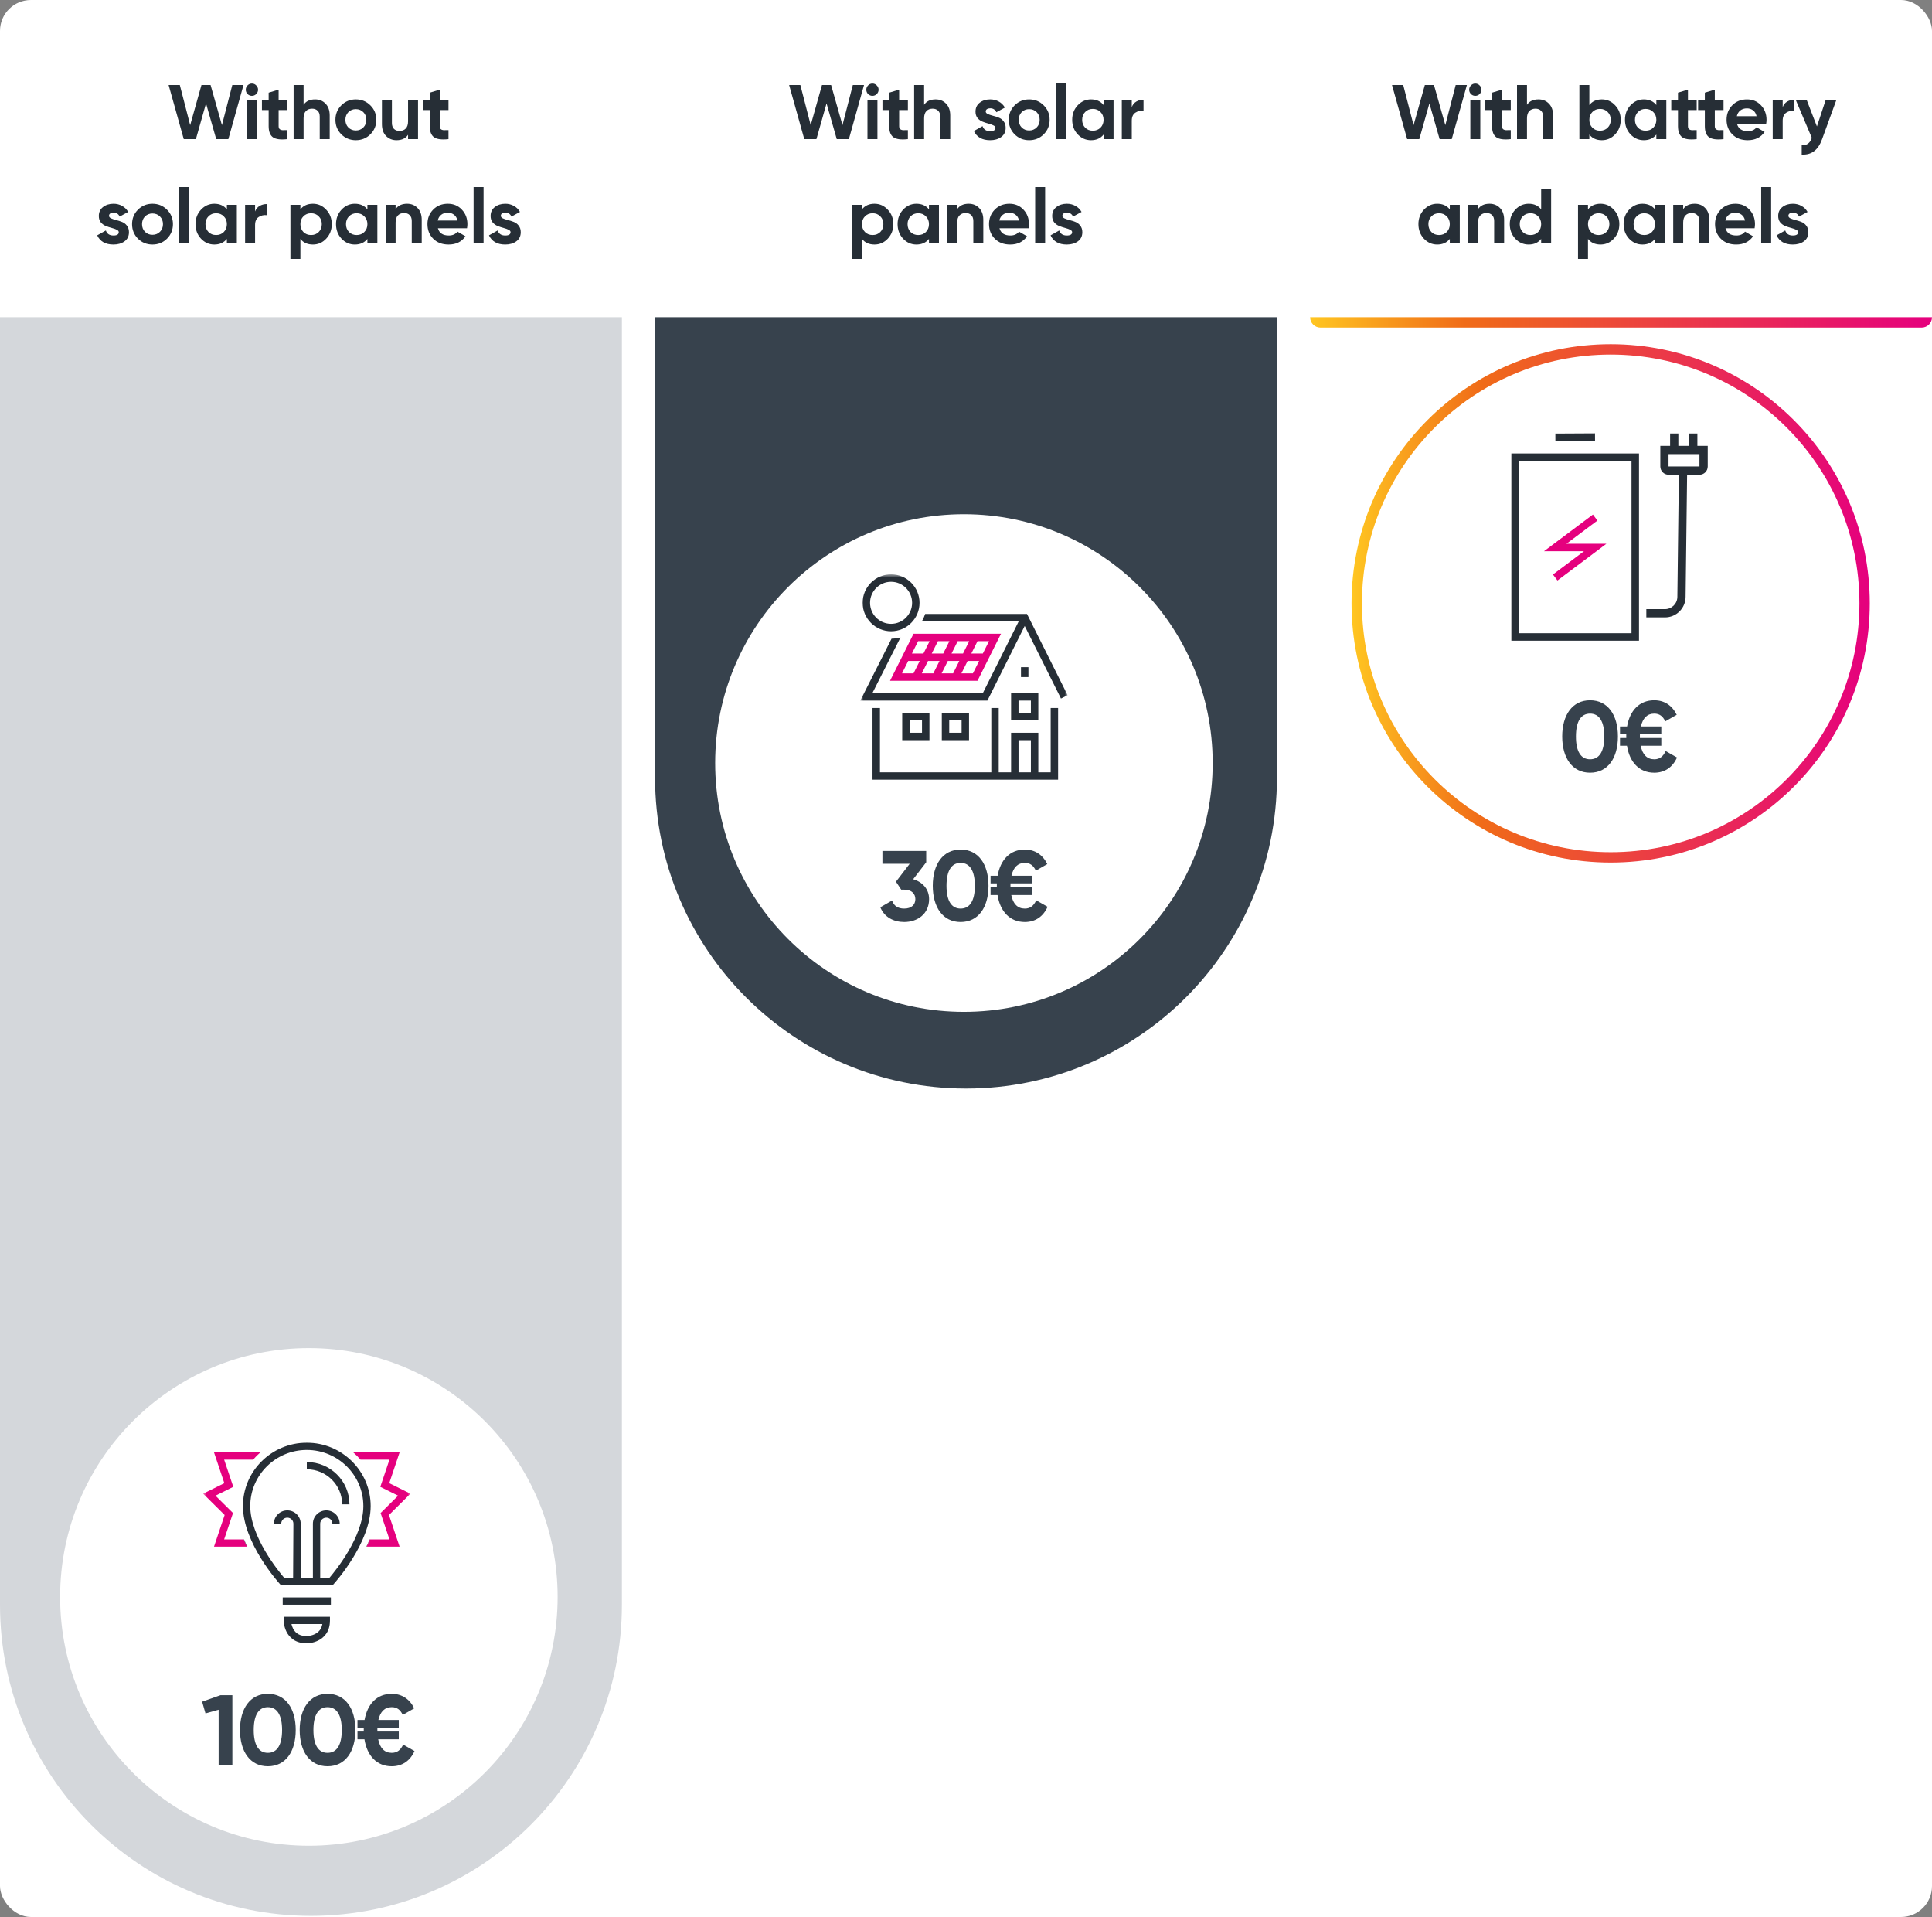
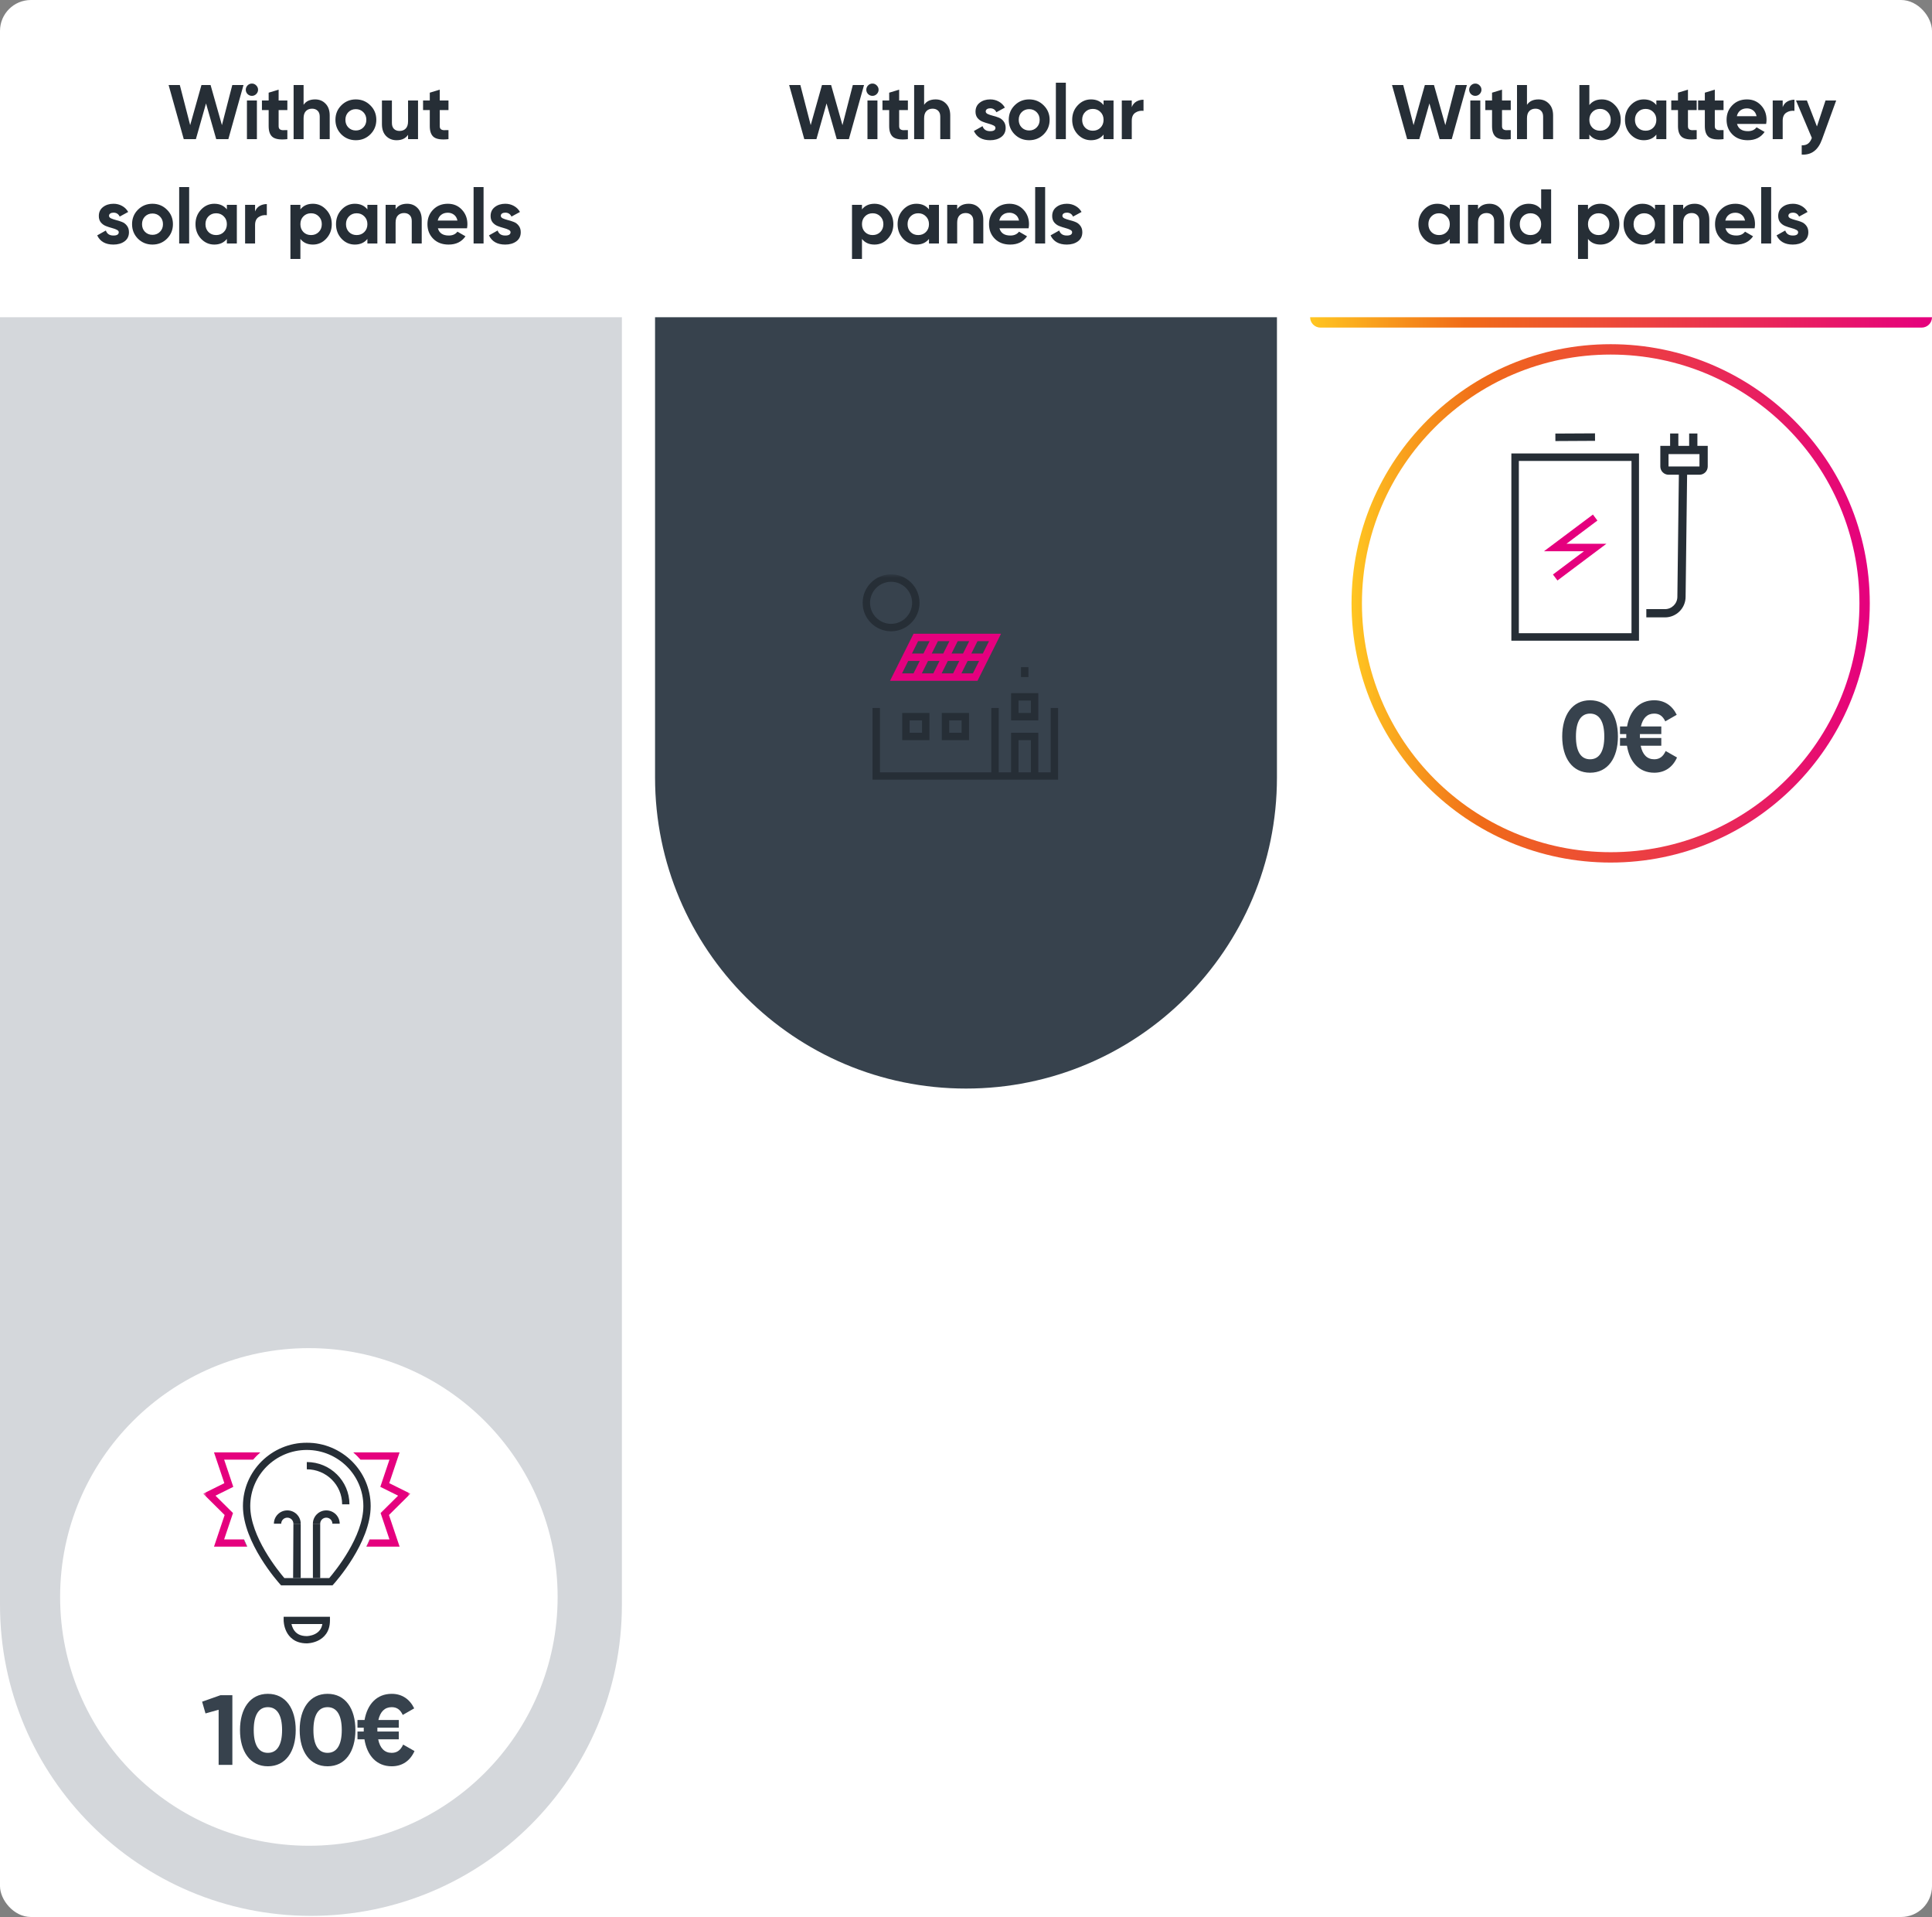
<svg xmlns="http://www.w3.org/2000/svg" width="500" height="496" viewBox="0 0 500 496" fill="none">
  <rect x="0" y="0" width="500" height="496" fill="#808080" stroke="none" />
  <rect width="500" height="496" rx="8" fill="white" />
  <g clip-path="url(#clip0_184_185)">
    <path d="M0 82.082H160.944V415.236C160.944 459.68 124.916 495.708 80.472 495.708C36.029 495.708 0 459.68 0 415.236V82.082Z" fill="#D4D7DB" />
    <path d="M80.472 469.957C110.101 469.957 134.12 445.938 134.12 416.309C134.12 386.68 110.101 362.661 80.472 362.661C50.843 362.661 26.824 386.68 26.824 416.309C26.824 445.938 50.843 469.957 80.472 469.957Z" fill="white" />
    <mask id="mask0_184_185" style="mask-type:luminance" maskUnits="userSpaceOnUse" x="53" y="389" width="55" height="55">
      <path d="M53.648 389.485H107.296V416.309C107.296 431.123 95.287 443.133 80.472 443.133C65.658 443.133 53.648 431.123 53.648 416.309V389.485Z" fill="white" />
    </mask>
    <g mask="url(#mask0_184_185)">
      <path d="M87.127 427.256H73.819L73.537 426.946C73.144 426.513 63.946 416.265 63.946 406.742C63.946 397.704 71.36 390.35 80.473 390.35C89.586 390.35 97.001 397.704 97.001 406.742C97.001 416.265 87.799 426.513 87.41 426.946L87.127 427.256ZM74.672 425.38H86.274C87.787 423.615 95.109 414.671 95.109 406.742C95.109 398.739 88.543 392.226 80.473 392.226C72.403 392.226 65.837 398.739 65.837 406.742C65.837 414.671 73.157 423.615 74.672 425.38Z" fill="#262E36" />
      <path d="M74.239 432.26H86.705V430.384H74.239V432.26Z" fill="#262E36" />
      <path d="M80.473 442.268C77.384 442.268 75.906 440.625 75.212 439.248C74.49 437.816 74.481 436.386 74.481 436.327V435.388H86.465V436.327C86.465 439.39 84.809 440.854 83.419 441.543C81.975 442.261 80.533 442.268 80.473 442.268ZM76.502 437.264C76.583 437.623 76.713 438.043 76.93 438.46C77.607 439.758 78.766 440.391 80.471 440.391C80.507 440.391 81.59 440.37 82.624 439.841C83.676 439.299 84.295 438.454 84.498 437.264" fill="#262E36" />
      <path d="M78.897 411.306H77.005C77.005 410.444 76.296 409.742 75.428 409.742C74.558 409.742 73.851 410.444 73.851 411.306H71.958C71.958 409.409 73.515 407.864 75.428 407.864C77.341 407.864 78.897 409.409 78.897 411.306Z" fill="#262E36" />
      <path d="M88.987 411.306H87.095C87.095 410.444 86.388 409.742 85.518 409.742C84.649 409.742 83.942 410.444 83.942 411.306H82.05C82.05 409.409 83.605 407.864 85.518 407.864C87.431 407.864 88.987 409.409 88.987 411.306Z" fill="#262E36" />
      <path d="M76.93 425.38H78.897V411.306H77.005L76.93 425.38Z" fill="#262E36" />
      <path d="M82.05 425.38H83.942V411.306H82.05V425.38Z" fill="#262E36" />
      <path d="M91.51 406.3H89.619C89.619 401.299 85.516 397.232 80.473 397.232V395.354C86.56 395.354 91.51 400.266 91.51 406.3Z" fill="#262E36" />
      <path d="M59.081 415.371L61.373 408.55L56.842 404.057L61.448 401.773L59.081 394.729H66.583C67.162 394.06 67.789 393.433 68.457 392.853H56.456L59.134 400.821L53.648 403.542L59.209 409.056L56.456 417.247H65.002C64.707 416.635 64.425 416.008 64.162 415.371" fill="#E5007E" />
      <path d="M101.737 409.056L107.296 403.542L101.812 400.821L104.49 392.853H92.489C93.157 393.433 93.785 394.06 94.363 394.729H101.865L99.498 401.773L104.102 404.057L99.573 408.55L101.865 415.371H96.784C96.521 416.008 96.238 416.635 95.944 417.247H104.49" fill="#E5007E" />
      <path d="M64.222 415.371H64.162C64.425 416.008 64.707 416.635 65.002 417.247H65.062C64.768 416.635 64.486 416.008 64.222 415.371Z" fill="#262E36" />
      <path d="M96.724 415.371C96.461 416.008 96.178 416.635 95.882 417.247H95.944C96.238 416.635 96.521 416.008 96.784 415.371" fill="#262E36" />
    </g>
    <path d="M169.528 82.082H330.472V201.18C330.472 245.624 294.444 281.652 250 281.652C205.556 281.652 169.528 245.624 169.528 201.18V82.082Z" fill="#37424D" />
-     <path d="M249.464 261.803C285.018 261.803 313.841 232.98 313.841 197.425C313.841 161.87 285.018 133.047 249.464 133.047C213.909 133.047 185.086 161.87 185.086 197.425C185.086 232.98 213.909 261.803 249.464 261.803Z" fill="white" />
    <mask id="mask1_184_185" style="mask-type:luminance" maskUnits="userSpaceOnUse" x="222" y="148" width="55" height="55">
      <path d="M276.296 148.605H222.648V202.253H276.296V148.605Z" fill="white" />
    </mask>
    <g mask="url(#mask1_184_185)">
      <path fill-rule="evenodd" clip-rule="evenodd" d="M223.248 155.97C223.248 160.031 226.552 163.335 230.611 163.335C234.672 163.335 237.976 160.031 237.976 155.97C237.976 151.909 234.672 148.605 230.611 148.605C226.552 148.605 223.248 151.909 223.248 155.97ZM225.169 155.97C225.169 152.968 227.612 150.528 230.611 150.528C233.613 150.528 236.055 152.968 236.055 155.97C236.055 158.972 233.613 161.412 230.611 161.412C227.612 161.412 225.169 158.972 225.169 155.97Z" fill="#262E36" />
      <path fill-rule="evenodd" clip-rule="evenodd" d="M261.67 186.387H268.714V179.344H261.67V186.387ZM266.793 184.467H263.591V181.265H266.793V184.467Z" fill="#262E36" />
      <path fill-rule="evenodd" clip-rule="evenodd" d="M250.784 191.51H243.74V184.467H250.784V191.51ZM245.661 189.59H248.863V186.388H245.661V189.59Z" fill="#262E36" />
      <path fill-rule="evenodd" clip-rule="evenodd" d="M233.493 191.51H240.539V184.467H233.493V191.51ZM238.616 189.59H235.414V186.388H238.616V189.59Z" fill="#262E36" />
      <path d="M264.23 175.181H266.153V172.621H264.23V175.181Z" fill="#262E36" />
      <path fill-rule="evenodd" clip-rule="evenodd" d="M230.339 176.143H252.978L259.062 163.975H236.423L230.339 176.143ZM241.547 174.22H238.57L240.171 171.018H243.148L241.547 174.22ZM246.255 169.097L247.856 165.895H250.83L249.23 169.097H246.255ZM245.295 171.018H248.27L246.669 174.22H243.695L245.295 171.018ZM250.417 171.018L248.817 174.22H251.791L253.392 171.018H250.417ZM254.352 169.097L255.954 165.895H252.979L251.378 169.097H254.352ZM244.107 169.097H241.132L242.733 165.895H245.708L244.107 169.097ZM238.984 169.097L240.585 165.895H237.608L236.008 169.097H238.984ZM238.024 171.018H235.048L233.447 174.22H236.422L238.024 171.018Z" fill="#E5007E" />
      <path fill-rule="evenodd" clip-rule="evenodd" d="M225.808 201.757V183.186H227.731V199.834H256.548V183.186H258.468V199.834H261.67V189.59H268.714V199.834H271.915V183.186H273.836V201.757H225.808ZM266.793 199.834H263.591V191.51H266.793V199.834Z" fill="#262E36" />
-       <path d="M263.638 160.773L254.353 179.344H225.769L233.051 164.93C232.312 165.13 231.535 165.241 230.735 165.254L222.648 181.265H255.541L265.192 161.961L274.578 180.735L276.296 179.875L265.785 158.853H239.438C239.216 159.529 238.92 160.175 238.557 160.773H263.638Z" fill="#262E36" />
    </g>
    <path d="M236.329 227.485C238.672 228.18 240.449 229.983 240.449 232.635C240.449 236.498 237.41 238.558 234.011 238.558C231.307 238.558 228.861 237.322 227.831 234.747L230.87 232.996C231.307 234.335 232.312 235.081 234.011 235.081C235.865 235.081 236.895 234.103 236.895 232.635C236.895 231.193 235.865 230.189 234.011 230.189H233.239L231.874 228.129L235.428 223.493H228.372V220.172H239.702V223.107L236.329 227.485ZM248.61 238.558C244.026 238.558 241.4 234.747 241.4 229.184C241.4 223.622 244.026 219.811 248.61 219.811C253.219 219.811 255.82 223.622 255.82 229.184C255.82 234.747 253.219 238.558 248.61 238.558ZM248.61 235.081C251.031 235.081 252.292 232.996 252.292 229.184C252.292 225.373 251.031 223.262 248.61 223.262C246.189 223.262 244.953 225.373 244.953 229.184C244.953 232.996 246.189 235.081 248.61 235.081ZM268.178 232.944L271.113 234.618C269.98 237.167 267.92 238.558 265.216 238.558C261.328 238.558 258.83 235.802 258.16 231.579H256.358V229.571H257.98V229.184C257.98 228.978 257.98 228.772 257.98 228.566H256.358V226.584H258.186C258.907 222.463 261.379 219.811 265.216 219.811C267.843 219.811 269.851 221.15 271.036 223.571L268.075 225.27C267.431 223.905 266.555 223.262 265.216 223.262C263.414 223.262 262.255 224.42 261.766 226.584H267.045V228.566H261.508V229.184C261.508 229.313 261.508 229.442 261.508 229.571H267.045V231.579H261.714C262.178 233.871 263.362 235.081 265.216 235.081C266.607 235.081 267.508 234.386 268.178 232.944Z" fill="#37424D" />
    <path d="M339.056 82.082C339.056 83.563 340.257 84.764 341.738 84.764H497.318C498.799 84.764 500 83.563 500 82.082H339.056Z" fill="url(#paint0_linear_184_185)" />
    <path d="M79.936 477.566C115.49 477.566 144.313 448.744 144.313 413.189C144.313 377.634 115.49 348.811 79.936 348.811C44.381 348.811 15.558 377.634 15.558 413.189C15.558 448.744 44.381 477.566 79.936 477.566Z" fill="white" />
    <mask id="mask2_184_185" style="mask-type:luminance" maskUnits="userSpaceOnUse" x="52" y="372" width="55" height="55">
      <path d="M106.223 372.417H52.575V426.065H106.223V372.417Z" fill="white" />
    </mask>
    <g mask="url(#mask2_184_185)">
      <path d="M86.054 410.188H72.746L72.463 409.878C72.071 409.444 62.873 399.197 62.873 389.674C62.873 380.635 70.287 373.282 79.4 373.282C88.513 373.282 95.928 380.635 95.928 389.674C95.928 399.197 86.726 409.444 86.337 409.878L86.054 410.188ZM73.599 408.312H85.201C86.713 406.546 94.036 397.603 94.036 389.674C94.036 381.67 87.47 375.158 79.4 375.158C71.331 375.158 64.764 381.67 64.764 389.674C64.764 397.603 72.084 406.546 73.599 408.312Z" fill="#262E36" />
-       <path d="M73.166 415.191H85.632V413.315H73.166V415.191Z" fill="#262E36" />
      <path d="M79.4 425.199C76.311 425.199 74.833 423.556 74.139 422.18C73.417 420.748 73.408 419.318 73.408 419.258V418.319H85.392V419.258C85.392 422.322 83.736 423.786 82.346 424.474C80.902 425.193 79.46 425.199 79.4 425.199ZM75.429 420.195C75.51 420.554 75.641 420.975 75.857 421.392C76.534 422.69 77.693 423.323 79.398 423.323C79.434 423.323 80.517 423.302 81.551 422.773C82.603 422.231 83.222 421.385 83.425 420.195" fill="#262E36" />
      <path d="M77.823 394.238H75.932C75.932 393.375 75.223 392.674 74.355 392.674C73.486 392.674 72.778 393.375 72.778 394.238H70.885C70.885 392.34 72.442 390.796 74.355 390.796C76.268 390.796 77.823 392.34 77.823 394.238Z" fill="#262E36" />
      <path d="M87.914 394.238H86.022C86.022 393.375 85.315 392.674 84.445 392.674C83.576 392.674 82.869 393.375 82.869 394.238H80.977C80.977 392.34 82.532 390.796 84.445 390.796C86.358 390.796 87.914 392.34 87.914 394.238Z" fill="#262E36" />
      <path d="M75.857 408.312H77.823V394.238H75.932L75.857 408.312Z" fill="#262E36" />
      <path d="M80.977 408.312H82.869V394.238H80.977V408.312Z" fill="#262E36" />
      <path d="M90.437 389.232H88.546C88.546 384.23 84.443 380.164 79.4 380.164V378.286C85.487 378.286 90.437 383.198 90.437 389.232Z" fill="#262E36" />
      <path d="M58.008 398.302L60.3 391.482L55.769 386.989L60.375 384.704L58.008 377.661H65.51C66.088 376.992 66.716 376.365 67.384 375.785H55.384L58.061 383.752L52.575 386.474L58.136 391.988L55.384 400.178H63.929C63.634 399.567 63.352 398.94 63.089 398.302" fill="#E5007E" />
      <path d="M100.664 391.988L106.223 386.474L100.739 383.752L103.417 375.785H91.416C92.084 376.365 92.712 376.992 93.29 377.661H100.792L98.425 384.704L103.029 386.989L98.501 391.482L100.792 398.302H95.711C95.448 398.94 95.165 399.567 94.871 400.178H103.417" fill="#E5007E" />
      <path d="M63.149 398.302H63.089C63.352 398.94 63.634 399.567 63.929 400.178H63.989C63.695 399.567 63.413 398.94 63.149 398.302Z" fill="#262E36" />
      <path d="M95.651 398.302C95.388 398.94 95.105 399.567 94.809 400.178H94.871C95.165 399.567 95.448 398.94 95.711 398.302" fill="#262E36" />
    </g>
    <path d="M57.046 438.618H60.136V456.644H56.582V442.377L53.183 443.33L52.307 440.292L57.046 438.618ZM69.321 457.004C64.738 457.004 62.111 453.193 62.111 447.631C62.111 442.068 64.738 438.257 69.321 438.257C73.931 438.257 76.532 442.068 76.532 447.631C76.532 453.193 73.931 457.004 69.321 457.004ZM69.321 453.528C71.742 453.528 73.004 451.442 73.004 447.631C73.004 443.82 71.742 441.708 69.321 441.708C66.901 441.708 65.665 443.82 65.665 447.631C65.665 451.442 66.901 453.528 69.321 453.528ZM84.769 457.004C80.185 457.004 77.558 453.193 77.558 447.631C77.558 442.068 80.185 438.257 84.769 438.257C89.378 438.257 91.979 442.068 91.979 447.631C91.979 453.193 89.378 457.004 84.769 457.004ZM84.769 453.528C87.189 453.528 88.451 451.442 88.451 447.631C88.451 443.82 87.189 441.708 84.769 441.708C82.348 441.708 81.112 443.82 81.112 447.631C81.112 451.442 82.348 453.528 84.769 453.528ZM104.337 451.39L107.273 453.064C106.139 455.614 104.079 457.004 101.376 457.004C97.487 457.004 94.989 454.249 94.32 450.026H92.517V448.017H94.139V447.631C94.139 447.425 94.139 447.219 94.139 447.013H92.517V445.03H94.346C95.067 440.91 97.539 438.257 101.376 438.257C104.002 438.257 106.011 439.596 107.195 442.017L104.234 443.717C103.59 442.352 102.715 441.708 101.376 441.708C99.573 441.708 98.414 442.867 97.925 445.03H103.204V447.013H97.667V447.631C97.667 447.759 97.667 447.888 97.667 448.017H103.204V450.026H97.873C98.337 452.317 99.522 453.528 101.376 453.528C102.766 453.528 103.667 452.832 104.337 451.39Z" fill="#37424D" />
    <path d="M349.777 156.116C349.777 119.079 379.801 89.056 416.837 89.056C453.873 89.056 483.897 119.079 483.897 156.116C483.897 193.152 453.873 223.176 416.837 223.176C379.801 223.176 349.777 193.152 349.777 156.116Z" fill="url(#paint1_linear_184_185)" />
    <path d="M416.845 220.494C452.4 220.494 481.223 191.671 481.223 156.116C481.223 120.561 452.4 91.738 416.845 91.738C381.291 91.738 352.468 120.561 352.468 156.116C352.468 191.671 381.291 220.494 416.845 220.494Z" fill="white" />
    <path d="M402.525 112.18L412.784 112.125L412.795 114.062L402.535 114.118L402.525 112.18Z" fill="#262E36" />
    <path d="M403.068 150.195L401.901 148.646L409.921 142.631H399.575L412.248 133.136L413.408 134.685L405.395 140.694H415.735L403.068 150.195Z" fill="#E5007E" />
    <path fill-rule="evenodd" clip-rule="evenodd" d="M391.138 165.773H424.17V117.325H391.138V165.773ZM422.232 163.835H393.076V119.262H422.232V163.835Z" fill="#262E36" />
    <path fill-rule="evenodd" clip-rule="evenodd" d="M439.284 112.161V115.36H441.96V120.698C441.96 121.871 441.008 122.83 439.828 122.83H436.622L436.233 154.4C436.233 157.351 433.846 159.738 430.896 159.738H426.068V157.605H430.896C432.666 157.605 434.101 156.17 434.101 154.4L434.49 122.83H431.821C430.648 122.83 429.689 121.878 429.689 120.698V115.36H432.224V112.161H434.356V115.36H437.152V112.161H439.284ZM431.814 120.698H439.821V117.492H431.814V120.698Z" fill="#262E36" />
    <path d="M411.508 199.931C406.924 199.931 404.298 196.12 404.298 190.558C404.298 184.996 406.924 181.185 411.508 181.185C416.118 181.185 418.718 184.996 418.718 190.558C418.718 196.12 416.118 199.931 411.508 199.931ZM411.508 196.455C413.929 196.455 415.19 194.369 415.19 190.558C415.19 186.747 413.929 184.635 411.508 184.635C409.087 184.635 407.851 186.747 407.851 190.558C407.851 194.369 409.087 196.455 411.508 196.455ZM431.076 194.318L434.011 195.991C432.878 198.541 430.818 199.931 428.114 199.931C424.226 199.931 421.728 197.176 421.058 192.953H419.256V190.944H420.878V190.558C420.878 190.352 420.878 190.146 420.878 189.94H419.256V187.957H421.084C421.805 183.837 424.277 181.185 428.114 181.185C430.741 181.185 432.749 182.524 433.934 184.944L430.973 186.644C430.329 185.279 429.453 184.635 428.114 184.635C426.312 184.635 425.153 185.794 424.664 187.957H429.943V189.94H424.406V190.558C424.406 190.687 424.406 190.815 424.406 190.944H429.943V192.953H424.612C425.076 195.245 426.26 196.455 428.114 196.455C429.505 196.455 430.406 195.76 431.076 194.318Z" fill="#37424D" />
    <path d="M47.557 36L43.637 22H46.537L49.217 32.38L52.137 22H54.497L57.437 32.38L60.117 22H63.017L59.097 36H55.957L53.317 26.76L50.697 36H47.557ZM65.187 24.8C64.76 24.8 64.387 24.647 64.067 24.34C63.76 24.02 63.607 23.647 63.607 23.22C63.607 22.793 63.76 22.42 64.067 22.1C64.387 21.78 64.76 21.62 65.187 21.62C65.627 21.62 66 21.78 66.307 22.1C66.627 22.42 66.787 22.793 66.787 23.22C66.787 23.647 66.627 24.02 66.307 24.34C66 24.647 65.627 24.8 65.187 24.8ZM63.907 36V26H66.487V36H63.907ZM74.368 28.48H72.108V32.64C72.108 32.987 72.195 33.24 72.368 33.4C72.541 33.56 72.795 33.653 73.128 33.68C73.461 33.693 73.875 33.687 74.368 33.66V36C72.595 36.2 71.341 36.033 70.608 35.5C69.888 34.967 69.528 34.013 69.528 32.64V28.48H67.788V26H69.528V23.98L72.108 23.2V26H74.368V28.48ZM81.547 25.72C82.64 25.72 83.54 26.087 84.247 26.82C84.967 27.553 85.327 28.567 85.327 29.86V36H82.747V30.18C82.747 29.513 82.567 29.007 82.207 28.66C81.847 28.3 81.367 28.12 80.767 28.12C80.1 28.12 79.567 28.327 79.167 28.74C78.767 29.153 78.567 29.773 78.567 30.6V36H75.987V22H78.567V27.12C79.194 26.187 80.187 25.72 81.547 25.72ZM95.85 34.76C94.823 35.773 93.57 36.28 92.09 36.28C90.61 36.28 89.357 35.773 88.33 34.76C87.317 33.733 86.81 32.48 86.81 31C86.81 29.52 87.317 28.273 88.33 27.26C89.357 26.233 90.61 25.72 92.09 25.72C93.57 25.72 94.823 26.233 95.85 27.26C96.877 28.273 97.39 29.52 97.39 31C97.39 32.48 96.877 33.733 95.85 34.76ZM90.15 32.98C90.67 33.5 91.317 33.76 92.09 33.76C92.863 33.76 93.51 33.5 94.03 32.98C94.55 32.46 94.81 31.8 94.81 31C94.81 30.2 94.55 29.54 94.03 29.02C93.51 28.5 92.863 28.24 92.09 28.24C91.317 28.24 90.67 28.5 90.15 29.02C89.643 29.54 89.39 30.2 89.39 31C89.39 31.8 89.643 32.46 90.15 32.98ZM105.605 26H108.185V36H105.605V34.88C104.978 35.813 103.985 36.28 102.625 36.28C101.532 36.28 100.625 35.913 99.905 35.18C99.198 34.447 98.845 33.433 98.845 32.14V26H101.425V31.82C101.425 32.487 101.605 33 101.965 33.36C102.325 33.707 102.805 33.88 103.405 33.88C104.072 33.88 104.605 33.673 105.005 33.26C105.405 32.847 105.605 32.227 105.605 31.4V26ZM116.068 28.48H113.808V32.64C113.808 32.987 113.895 33.24 114.068 33.4C114.241 33.56 114.495 33.653 114.828 33.68C115.161 33.693 115.575 33.687 116.068 33.66V36C114.295 36.2 113.041 36.033 112.308 35.5C111.588 34.967 111.228 34.013 111.228 32.64V28.48H109.488V26H111.228V23.98L113.808 23.2V26H116.068V28.48ZM28.215 55.84C28.215 56.107 28.388 56.327 28.735 56.5C29.095 56.66 29.528 56.807 30.035 56.94C30.541 57.06 31.048 57.22 31.555 57.42C32.061 57.607 32.488 57.927 32.835 58.38C33.195 58.833 33.375 59.4 33.375 60.08C33.375 61.107 32.988 61.9 32.215 62.46C31.455 63.007 30.501 63.28 29.355 63.28C27.301 63.28 25.901 62.487 25.155 60.9L27.395 59.64C27.688 60.507 28.341 60.94 29.355 60.94C30.275 60.94 30.735 60.653 30.735 60.08C30.735 59.813 30.555 59.6 30.195 59.44C29.848 59.267 29.421 59.113 28.915 58.98C28.408 58.847 27.901 58.68 27.395 58.48C26.888 58.28 26.455 57.967 26.095 57.54C25.748 57.1 25.575 56.553 25.575 55.9C25.575 54.913 25.935 54.14 26.655 53.58C27.388 53.007 28.295 52.72 29.375 52.72C30.188 52.72 30.928 52.907 31.595 53.28C32.261 53.64 32.788 54.16 33.175 54.84L30.975 56.04C30.655 55.36 30.121 55.02 29.375 55.02C29.041 55.02 28.761 55.093 28.535 55.24C28.321 55.387 28.215 55.587 28.215 55.84ZM43.217 61.76C42.191 62.773 40.937 63.28 39.457 63.28C37.977 63.28 36.724 62.773 35.697 61.76C34.684 60.733 34.177 59.48 34.177 58C34.177 56.52 34.684 55.273 35.697 54.26C36.724 53.233 37.977 52.72 39.457 52.72C40.937 52.72 42.191 53.233 43.217 54.26C44.244 55.273 44.757 56.52 44.757 58C44.757 59.48 44.244 60.733 43.217 61.76ZM37.517 59.98C38.037 60.5 38.684 60.76 39.457 60.76C40.23 60.76 40.877 60.5 41.397 59.98C41.917 59.46 42.177 58.8 42.177 58C42.177 57.2 41.917 56.54 41.397 56.02C40.877 55.5 40.23 55.24 39.457 55.24C38.684 55.24 38.037 55.5 37.517 56.02C37.011 56.54 36.757 57.2 36.757 58C36.757 58.8 37.011 59.46 37.517 59.98ZM46.372 63V48.4H48.952V63H46.372ZM58.714 53H61.294V63H58.714V61.82C57.94 62.793 56.854 63.28 55.454 63.28C54.12 63.28 52.974 62.773 52.014 61.76C51.067 60.733 50.594 59.48 50.594 58C50.594 56.52 51.067 55.273 52.014 54.26C52.974 53.233 54.12 52.72 55.454 52.72C56.854 52.72 57.94 53.207 58.714 54.18V53ZM53.954 60.04C54.474 60.56 55.134 60.82 55.934 60.82C56.734 60.82 57.394 60.56 57.914 60.04C58.447 59.507 58.714 58.827 58.714 58C58.714 57.173 58.447 56.5 57.914 55.98C57.394 55.447 56.734 55.18 55.934 55.18C55.134 55.18 54.474 55.447 53.954 55.98C53.434 56.5 53.174 57.173 53.174 58C53.174 58.827 53.434 59.507 53.954 60.04ZM66.013 54.72C66.253 54.08 66.647 53.6 67.193 53.28C67.753 52.96 68.373 52.8 69.053 52.8V55.68C68.266 55.587 67.56 55.747 66.933 56.16C66.32 56.573 66.013 57.26 66.013 58.22V63H63.433V53H66.013V54.72ZM80.982 52.72C82.329 52.72 83.475 53.233 84.422 54.26C85.382 55.273 85.862 56.52 85.862 58C85.862 59.48 85.382 60.733 84.422 61.76C83.475 62.773 82.329 63.28 80.982 63.28C79.582 63.28 78.502 62.793 77.742 61.82V67H75.162V53H77.742V54.18C78.502 53.207 79.582 52.72 80.982 52.72ZM78.522 60.04C79.042 60.56 79.702 60.82 80.502 60.82C81.302 60.82 81.962 60.56 82.482 60.04C83.015 59.507 83.282 58.827 83.282 58C83.282 57.173 83.015 56.5 82.482 55.98C81.962 55.447 81.302 55.18 80.502 55.18C79.702 55.18 79.042 55.447 78.522 55.98C78.002 56.5 77.742 57.173 77.742 58C77.742 58.827 78.002 59.507 78.522 60.04ZM95.082 53H97.662V63H95.082V61.82C94.308 62.793 93.222 63.28 91.822 63.28C90.488 63.28 89.342 62.773 88.382 61.76C87.435 60.733 86.962 59.48 86.962 58C86.962 56.52 87.435 55.273 88.382 54.26C89.342 53.233 90.488 52.72 91.822 52.72C93.222 52.72 94.308 53.207 95.082 54.18V53ZM90.322 60.04C90.842 60.56 91.502 60.82 92.302 60.82C93.102 60.82 93.762 60.56 94.282 60.04C94.815 59.507 95.082 58.827 95.082 58C95.082 57.173 94.815 56.5 94.282 55.98C93.762 55.447 93.102 55.18 92.302 55.18C91.502 55.18 90.842 55.447 90.322 55.98C89.802 56.5 89.542 57.173 89.542 58C89.542 58.827 89.802 59.507 90.322 60.04ZM105.361 52.72C106.454 52.72 107.354 53.087 108.061 53.82C108.781 54.553 109.141 55.567 109.141 56.86V63H106.561V57.18C106.561 56.513 106.381 56.007 106.021 55.66C105.661 55.3 105.181 55.12 104.581 55.12C103.914 55.12 103.381 55.327 102.981 55.74C102.581 56.153 102.381 56.773 102.381 57.6V63H99.801V53H102.381V54.12C103.008 53.187 104.001 52.72 105.361 52.72ZM113.324 59.06C113.671 60.313 114.611 60.94 116.144 60.94C117.131 60.94 117.877 60.607 118.384 59.94L120.464 61.14C119.477 62.567 118.024 63.28 116.104 63.28C114.451 63.28 113.124 62.78 112.124 61.78C111.124 60.78 110.624 59.52 110.624 58C110.624 56.493 111.117 55.24 112.104 54.24C113.091 53.227 114.357 52.72 115.904 52.72C117.371 52.72 118.577 53.227 119.524 54.24C120.484 55.253 120.964 56.507 120.964 58C120.964 58.333 120.931 58.687 120.864 59.06H113.324ZM113.284 57.06H118.384C118.237 56.38 117.931 55.873 117.464 55.54C117.011 55.207 116.491 55.04 115.904 55.04C115.211 55.04 114.637 55.22 114.184 55.58C113.731 55.927 113.431 56.42 113.284 57.06ZM122.565 63V48.4H125.145V63H122.565ZM129.608 55.84C129.608 56.107 129.782 56.327 130.128 56.5C130.488 56.66 130.922 56.807 131.428 56.94C131.935 57.06 132.442 57.22 132.948 57.42C133.455 57.607 133.882 57.927 134.228 58.38C134.588 58.833 134.768 59.4 134.768 60.08C134.768 61.107 134.382 61.9 133.608 62.46C132.848 63.007 131.895 63.28 130.748 63.28C128.695 63.28 127.295 62.487 126.548 60.9L128.788 59.64C129.082 60.507 129.735 60.94 130.748 60.94C131.668 60.94 132.128 60.653 132.128 60.08C132.128 59.813 131.948 59.6 131.588 59.44C131.242 59.267 130.815 59.113 130.308 58.98C129.802 58.847 129.295 58.68 128.788 58.48C128.282 58.28 127.848 57.967 127.488 57.54C127.142 57.1 126.968 56.553 126.968 55.9C126.968 54.913 127.328 54.14 128.048 53.58C128.782 53.007 129.688 52.72 130.768 52.72C131.582 52.72 132.322 52.907 132.988 53.28C133.655 53.64 134.182 54.16 134.568 54.84L132.368 56.04C132.048 55.36 131.515 55.02 130.768 55.02C130.435 55.02 130.155 55.093 129.928 55.24C129.715 55.387 129.608 55.587 129.608 55.84Z" fill="#262E36" />
    <path d="M208.15 36L204.23 22H207.13L209.81 32.38L212.73 22H215.09L218.03 32.38L220.71 22H223.61L219.69 36H216.55L213.91 26.76L211.29 36H208.15ZM225.78 24.8C225.353 24.8 224.98 24.647 224.66 24.34C224.353 24.02 224.2 23.647 224.2 23.22C224.2 22.793 224.353 22.42 224.66 22.1C224.98 21.78 225.353 21.62 225.78 21.62C226.22 21.62 226.593 21.78 226.9 22.1C227.22 22.42 227.38 22.793 227.38 23.22C227.38 23.647 227.22 24.02 226.9 24.34C226.593 24.647 226.22 24.8 225.78 24.8ZM224.5 36V26H227.08V36H224.5ZM234.961 28.48H232.701V32.64C232.701 32.987 232.788 33.24 232.961 33.4C233.134 33.56 233.388 33.653 233.721 33.68C234.054 33.693 234.468 33.687 234.961 33.66V36C233.188 36.2 231.934 36.033 231.201 35.5C230.481 34.967 230.121 34.013 230.121 32.64V28.48H228.381V26H230.121V23.98L232.701 23.2V26H234.961V28.48ZM242.14 25.72C243.233 25.72 244.133 26.087 244.84 26.82C245.56 27.553 245.92 28.567 245.92 29.86V36H243.34V30.18C243.34 29.513 243.16 29.007 242.8 28.66C242.44 28.3 241.96 28.12 241.36 28.12C240.693 28.12 240.16 28.327 239.76 28.74C239.36 29.153 239.16 29.773 239.16 30.6V36H236.58V22H239.16V27.12C239.787 26.187 240.78 25.72 242.14 25.72ZM255.103 28.84C255.103 29.107 255.276 29.327 255.623 29.5C255.983 29.66 256.416 29.807 256.923 29.94C257.43 30.06 257.936 30.22 258.443 30.42C258.95 30.607 259.376 30.927 259.723 31.38C260.083 31.833 260.263 32.4 260.263 33.08C260.263 34.107 259.876 34.9 259.103 35.46C258.343 36.007 257.39 36.28 256.243 36.28C254.19 36.28 252.79 35.487 252.043 33.9L254.283 32.64C254.576 33.507 255.23 33.94 256.243 33.94C257.163 33.94 257.623 33.653 257.623 33.08C257.623 32.813 257.443 32.6 257.083 32.44C256.736 32.267 256.31 32.113 255.803 31.98C255.296 31.847 254.79 31.68 254.283 31.48C253.776 31.28 253.343 30.967 252.983 30.54C252.636 30.1 252.463 29.553 252.463 28.9C252.463 27.913 252.823 27.14 253.543 26.58C254.276 26.007 255.183 25.72 256.263 25.72C257.076 25.72 257.816 25.907 258.483 26.28C259.15 26.64 259.676 27.16 260.063 27.84L257.863 29.04C257.543 28.36 257.01 28.02 256.263 28.02C255.93 28.02 255.65 28.093 255.423 28.24C255.21 28.387 255.103 28.587 255.103 28.84ZM270.105 34.76C269.079 35.773 267.825 36.28 266.345 36.28C264.865 36.28 263.612 35.773 262.585 34.76C261.572 33.733 261.065 32.48 261.065 31C261.065 29.52 261.572 28.273 262.585 27.26C263.612 26.233 264.865 25.72 266.345 25.72C267.825 25.72 269.079 26.233 270.105 27.26C271.132 28.273 271.645 29.52 271.645 31C271.645 32.48 271.132 33.733 270.105 34.76ZM264.405 32.98C264.925 33.5 265.572 33.76 266.345 33.76C267.119 33.76 267.765 33.5 268.285 32.98C268.805 32.46 269.065 31.8 269.065 31C269.065 30.2 268.805 29.54 268.285 29.02C267.765 28.5 267.119 28.24 266.345 28.24C265.572 28.24 264.925 28.5 264.405 29.02C263.899 29.54 263.645 30.2 263.645 31C263.645 31.8 263.899 32.46 264.405 32.98ZM273.26 36V21.4H275.84V36H273.26ZM285.602 26H288.182V36H285.602V34.82C284.829 35.793 283.742 36.28 282.342 36.28C281.009 36.28 279.862 35.773 278.902 34.76C277.955 33.733 277.482 32.48 277.482 31C277.482 29.52 277.955 28.273 278.902 27.26C279.862 26.233 281.009 25.72 282.342 25.72C283.742 25.72 284.829 26.207 285.602 27.18V26ZM280.842 33.04C281.362 33.56 282.022 33.82 282.822 33.82C283.622 33.82 284.282 33.56 284.802 33.04C285.335 32.507 285.602 31.827 285.602 31C285.602 30.173 285.335 29.5 284.802 28.98C284.282 28.447 283.622 28.18 282.822 28.18C282.022 28.18 281.362 28.447 280.842 28.98C280.322 29.5 280.062 30.173 280.062 31C280.062 31.827 280.322 32.507 280.842 33.04ZM292.901 27.72C293.141 27.08 293.535 26.6 294.081 26.28C294.641 25.96 295.261 25.8 295.941 25.8V28.68C295.155 28.587 294.448 28.747 293.821 29.16C293.208 29.573 292.901 30.26 292.901 31.22V36H290.321V26H292.901V27.72ZM226.318 52.72C227.665 52.72 228.812 53.233 229.758 54.26C230.718 55.273 231.198 56.52 231.198 58C231.198 59.48 230.718 60.733 229.758 61.76C228.812 62.773 227.665 63.28 226.318 63.28C224.918 63.28 223.838 62.793 223.078 61.82V67H220.498V53H223.078V54.18C223.838 53.207 224.918 52.72 226.318 52.72ZM223.858 60.04C224.378 60.56 225.038 60.82 225.838 60.82C226.638 60.82 227.298 60.56 227.818 60.04C228.352 59.507 228.618 58.827 228.618 58C228.618 57.173 228.352 56.5 227.818 55.98C227.298 55.447 226.638 55.18 225.838 55.18C225.038 55.18 224.378 55.447 223.858 55.98C223.338 56.5 223.078 57.173 223.078 58C223.078 58.827 223.338 59.507 223.858 60.04ZM240.418 53H242.998V63H240.418V61.82C239.645 62.793 238.558 63.28 237.158 63.28C235.825 63.28 234.678 62.773 233.718 61.76C232.771 60.733 232.298 59.48 232.298 58C232.298 56.52 232.771 55.273 233.718 54.26C234.678 53.233 235.825 52.72 237.158 52.72C238.558 52.72 239.645 53.207 240.418 54.18V53ZM235.658 60.04C236.178 60.56 236.838 60.82 237.638 60.82C238.438 60.82 239.098 60.56 239.618 60.04C240.151 59.507 240.418 58.827 240.418 58C240.418 57.173 240.151 56.5 239.618 55.98C239.098 55.447 238.438 55.18 237.638 55.18C236.838 55.18 236.178 55.447 235.658 55.98C235.138 56.5 234.878 57.173 234.878 58C234.878 58.827 235.138 59.507 235.658 60.04ZM250.697 52.72C251.791 52.72 252.691 53.087 253.397 53.82C254.117 54.553 254.477 55.567 254.477 56.86V63H251.897V57.18C251.897 56.513 251.717 56.007 251.357 55.66C250.997 55.3 250.517 55.12 249.917 55.12C249.251 55.12 248.717 55.327 248.317 55.74C247.917 56.153 247.717 56.773 247.717 57.6V63H245.137V53H247.717V54.12C248.344 53.187 249.337 52.72 250.697 52.72ZM258.66 59.06C259.007 60.313 259.947 60.94 261.48 60.94C262.467 60.94 263.214 60.607 263.72 59.94L265.8 61.14C264.814 62.567 263.36 63.28 261.44 63.28C259.787 63.28 258.46 62.78 257.46 61.78C256.46 60.78 255.96 59.52 255.96 58C255.96 56.493 256.454 55.24 257.44 54.24C258.427 53.227 259.694 52.72 261.24 52.72C262.707 52.72 263.914 53.227 264.86 54.24C265.82 55.253 266.3 56.507 266.3 58C266.3 58.333 266.267 58.687 266.2 59.06H258.66ZM258.62 57.06H263.72C263.574 56.38 263.267 55.873 262.8 55.54C262.347 55.207 261.827 55.04 261.24 55.04C260.547 55.04 259.974 55.22 259.52 55.58C259.067 55.927 258.767 56.42 258.62 57.06ZM267.901 63V48.4H270.481V63H267.901ZM274.945 55.84C274.945 56.107 275.118 56.327 275.465 56.5C275.825 56.66 276.258 56.807 276.765 56.94C277.271 57.06 277.778 57.22 278.285 57.42C278.791 57.607 279.218 57.927 279.565 58.38C279.925 58.833 280.105 59.4 280.105 60.08C280.105 61.107 279.718 61.9 278.945 62.46C278.185 63.007 277.231 63.28 276.085 63.28C274.031 63.28 272.631 62.487 271.885 60.9L274.125 59.64C274.418 60.507 275.071 60.94 276.085 60.94C277.005 60.94 277.465 60.653 277.465 60.08C277.465 59.813 277.285 59.6 276.925 59.44C276.578 59.267 276.151 59.113 275.645 58.98C275.138 58.847 274.631 58.68 274.125 58.48C273.618 58.28 273.185 57.967 272.825 57.54C272.478 57.1 272.305 56.553 272.305 55.9C272.305 54.913 272.665 54.14 273.385 53.58C274.118 53.007 275.025 52.72 276.105 52.72C276.918 52.72 277.658 52.907 278.325 53.28C278.991 53.64 279.518 54.16 279.905 54.84L277.705 56.04C277.385 55.36 276.851 55.02 276.105 55.02C275.771 55.02 275.491 55.093 275.265 55.24C275.051 55.387 274.945 55.587 274.945 55.84Z" fill="#262E36" />
    <path d="M364.17 36L360.25 22H363.15L365.83 32.38L368.75 22H371.11L374.05 32.38L376.73 22H379.63L375.71 36H372.57L369.93 26.76L367.31 36H364.17ZM381.8 24.8C381.373 24.8 381 24.647 380.68 24.34C380.373 24.02 380.22 23.647 380.22 23.22C380.22 22.793 380.373 22.42 380.68 22.1C381 21.78 381.373 21.62 381.8 21.62C382.24 21.62 382.613 21.78 382.92 22.1C383.24 22.42 383.4 22.793 383.4 23.22C383.4 23.647 383.24 24.02 382.92 24.34C382.613 24.647 382.24 24.8 381.8 24.8ZM380.52 36V26H383.1V36H380.52ZM390.981 28.48H388.721V32.64C388.721 32.987 388.808 33.24 388.981 33.4C389.155 33.56 389.408 33.653 389.741 33.68C390.075 33.693 390.488 33.687 390.981 33.66V36C389.208 36.2 387.955 36.033 387.221 35.5C386.501 34.967 386.141 34.013 386.141 32.64V28.48H384.401V26H386.141V23.98L388.721 23.2V26H390.981V28.48ZM398.16 25.72C399.254 25.72 400.154 26.087 400.86 26.82C401.58 27.553 401.94 28.567 401.94 29.86V36H399.36V30.18C399.36 29.513 399.18 29.007 398.82 28.66C398.46 28.3 397.98 28.12 397.38 28.12C396.714 28.12 396.18 28.327 395.78 28.74C395.38 29.153 395.18 29.773 395.18 30.6V36H392.6V22H395.18V27.12C395.807 26.187 396.8 25.72 398.16 25.72ZM414.563 25.72C415.91 25.72 417.057 26.233 418.003 27.26C418.963 28.273 419.443 29.52 419.443 31C419.443 32.48 418.963 33.733 418.003 34.76C417.057 35.773 415.91 36.28 414.563 36.28C413.163 36.28 412.083 35.793 411.323 34.82V36H408.743V22H411.323V27.18C412.083 26.207 413.163 25.72 414.563 25.72ZM412.103 33.04C412.623 33.56 413.283 33.82 414.083 33.82C414.883 33.82 415.543 33.56 416.063 33.04C416.597 32.507 416.863 31.827 416.863 31C416.863 30.173 416.597 29.5 416.063 28.98C415.543 28.447 414.883 28.18 414.083 28.18C413.283 28.18 412.623 28.447 412.103 28.98C411.583 29.5 411.323 30.173 411.323 31C411.323 31.827 411.583 32.507 412.103 33.04ZM428.663 26H431.243V36H428.663V34.82C427.889 35.793 426.803 36.28 425.403 36.28C424.069 36.28 422.923 35.773 421.963 34.76C421.016 33.733 420.543 32.48 420.543 31C420.543 29.52 421.016 28.273 421.963 27.26C422.923 26.233 424.069 25.72 425.403 25.72C426.803 25.72 427.889 26.207 428.663 27.18V26ZM423.903 33.04C424.423 33.56 425.083 33.82 425.883 33.82C426.683 33.82 427.343 33.56 427.863 33.04C428.396 32.507 428.663 31.827 428.663 31C428.663 30.173 428.396 29.5 427.863 28.98C427.343 28.447 426.683 28.18 425.883 28.18C425.083 28.18 424.423 28.447 423.903 28.98C423.383 29.5 423.123 30.173 423.123 31C423.123 31.827 423.383 32.507 423.903 33.04ZM439.102 28.48H436.842V32.64C436.842 32.987 436.929 33.24 437.102 33.4C437.276 33.56 437.529 33.653 437.862 33.68C438.196 33.693 438.609 33.687 439.102 33.66V36C437.329 36.2 436.076 36.033 435.342 35.5C434.622 34.967 434.262 34.013 434.262 32.64V28.48H432.522V26H434.262V23.98L436.842 23.2V26H439.102V28.48ZM446.051 28.48H443.791V32.64C443.791 32.987 443.877 33.24 444.051 33.4C444.224 33.56 444.477 33.653 444.811 33.68C445.144 33.693 445.557 33.687 446.051 33.66V36C444.277 36.2 443.024 36.033 442.291 35.5C441.571 34.967 441.211 34.013 441.211 32.64V28.48H439.471V26H441.211V23.98L443.791 23.2V26H446.051V28.48ZM449.537 32.06C449.884 33.313 450.824 33.94 452.357 33.94C453.344 33.94 454.091 33.607 454.597 32.94L456.677 34.14C455.691 35.567 454.237 36.28 452.317 36.28C450.664 36.28 449.337 35.78 448.337 34.78C447.337 33.78 446.837 32.52 446.837 31C446.837 29.493 447.331 28.24 448.317 27.24C449.304 26.227 450.571 25.72 452.117 25.72C453.584 25.72 454.791 26.227 455.737 27.24C456.697 28.253 457.177 29.507 457.177 31C457.177 31.333 457.144 31.687 457.077 32.06H449.537ZM449.497 30.06H454.597C454.451 29.38 454.144 28.873 453.677 28.54C453.224 28.207 452.704 28.04 452.117 28.04C451.424 28.04 450.851 28.22 450.397 28.58C449.944 28.927 449.644 29.42 449.497 30.06ZM461.358 27.72C461.598 27.08 461.992 26.6 462.538 26.28C463.098 25.96 463.718 25.8 464.398 25.8V28.68C463.612 28.587 462.905 28.747 462.278 29.16C461.665 29.573 461.358 30.26 461.358 31.22V36H458.778V26H461.358V27.72ZM472.442 26H475.202L471.562 36C471.042 37.44 470.349 38.48 469.482 39.12C468.629 39.773 467.562 40.067 466.282 40V37.6C466.976 37.613 467.522 37.467 467.922 37.16C468.336 36.853 468.662 36.36 468.902 35.68L464.802 26H467.622L470.222 32.72L472.442 26ZM375.207 53H377.787V63H375.207V61.82C374.434 62.793 373.347 63.28 371.947 63.28C370.614 63.28 369.467 62.773 368.507 61.76C367.561 60.733 367.087 59.48 367.087 58C367.087 56.52 367.561 55.273 368.507 54.26C369.467 53.233 370.614 52.72 371.947 52.72C373.347 52.72 374.434 53.207 375.207 54.18V53ZM370.447 60.04C370.967 60.56 371.627 60.82 372.427 60.82C373.227 60.82 373.887 60.56 374.407 60.04C374.941 59.507 375.207 58.827 375.207 58C375.207 57.173 374.941 56.5 374.407 55.98C373.887 55.447 373.227 55.18 372.427 55.18C371.627 55.18 370.967 55.447 370.447 55.98C369.927 56.5 369.667 57.173 369.667 58C369.667 58.827 369.927 59.507 370.447 60.04ZM385.487 52.72C386.58 52.72 387.48 53.087 388.187 53.82C388.907 54.553 389.267 55.567 389.267 56.86V63H386.687V57.18C386.687 56.513 386.507 56.007 386.147 55.66C385.787 55.3 385.307 55.12 384.707 55.12C384.04 55.12 383.507 55.327 383.107 55.74C382.707 56.153 382.507 56.773 382.507 57.6V63H379.927V53H382.507V54.12C383.134 53.187 384.127 52.72 385.487 52.72ZM398.85 49H401.43V63H398.85V61.82C398.09 62.793 397.01 63.28 395.61 63.28C394.263 63.28 393.11 62.773 392.15 61.76C391.203 60.733 390.73 59.48 390.73 58C390.73 56.52 391.203 55.273 392.15 54.26C393.11 53.233 394.263 52.72 395.61 52.72C397.01 52.72 398.09 53.207 398.85 54.18V49ZM394.09 60.04C394.623 60.56 395.29 60.82 396.09 60.82C396.89 60.82 397.55 60.56 398.07 60.04C398.59 59.507 398.85 58.827 398.85 58C398.85 57.173 398.59 56.5 398.07 55.98C397.55 55.447 396.89 55.18 396.09 55.18C395.29 55.18 394.623 55.447 394.09 55.98C393.57 56.5 393.31 57.173 393.31 58C393.31 58.827 393.57 59.507 394.09 60.04ZM414.209 52.72C415.556 52.72 416.703 53.233 417.649 54.26C418.609 55.273 419.089 56.52 419.089 58C419.089 59.48 418.609 60.733 417.649 61.76C416.703 62.773 415.556 63.28 414.209 63.28C412.809 63.28 411.729 62.793 410.969 61.82V67H408.389V53H410.969V54.18C411.729 53.207 412.809 52.72 414.209 52.72ZM411.749 60.04C412.269 60.56 412.929 60.82 413.729 60.82C414.529 60.82 415.189 60.56 415.709 60.04C416.243 59.507 416.509 58.827 416.509 58C416.509 57.173 416.243 56.5 415.709 55.98C415.189 55.447 414.529 55.18 413.729 55.18C412.929 55.18 412.269 55.447 411.749 55.98C411.229 56.5 410.969 57.173 410.969 58C410.969 58.827 411.229 59.507 411.749 60.04ZM428.309 53H430.889V63H428.309V61.82C427.536 62.793 426.449 63.28 425.049 63.28C423.716 63.28 422.569 62.773 421.609 61.76C420.662 60.733 420.189 59.48 420.189 58C420.189 56.52 420.662 55.273 421.609 54.26C422.569 53.233 423.716 52.72 425.049 52.72C426.449 52.72 427.536 53.207 428.309 54.18V53ZM423.549 60.04C424.069 60.56 424.729 60.82 425.529 60.82C426.329 60.82 426.989 60.56 427.509 60.04C428.042 59.507 428.309 58.827 428.309 58C428.309 57.173 428.042 56.5 427.509 55.98C426.989 55.447 426.329 55.18 425.529 55.18C424.729 55.18 424.069 55.447 423.549 55.98C423.029 56.5 422.769 57.173 422.769 58C422.769 58.827 423.029 59.507 423.549 60.04ZM438.588 52.72C439.682 52.72 440.582 53.087 441.288 53.82C442.008 54.553 442.368 55.567 442.368 56.86V63H439.788V57.18C439.788 56.513 439.608 56.007 439.248 55.66C438.888 55.3 438.408 55.12 437.808 55.12C437.142 55.12 436.608 55.327 436.208 55.74C435.808 56.153 435.608 56.773 435.608 57.6V63H433.028V53H435.608V54.12C436.235 53.187 437.228 52.72 438.588 52.72ZM446.551 59.06C446.898 60.313 447.838 60.94 449.371 60.94C450.358 60.94 451.105 60.607 451.611 59.94L453.691 61.14C452.705 62.567 451.251 63.28 449.331 63.28C447.678 63.28 446.351 62.78 445.351 61.78C444.351 60.78 443.851 59.52 443.851 58C443.851 56.493 444.345 55.24 445.331 54.24C446.318 53.227 447.585 52.72 449.131 52.72C450.598 52.72 451.805 53.227 452.751 54.24C453.711 55.253 454.191 56.507 454.191 58C454.191 58.333 454.158 58.687 454.091 59.06H446.551ZM446.511 57.06H451.611C451.465 56.38 451.158 55.873 450.691 55.54C450.238 55.207 449.718 55.04 449.131 55.04C448.438 55.04 447.865 55.22 447.411 55.58C446.958 55.927 446.658 56.42 446.511 57.06ZM455.793 63V48.4H458.373V63H455.793ZM462.836 55.84C462.836 56.107 463.009 56.327 463.356 56.5C463.716 56.66 464.149 56.807 464.656 56.94C465.162 57.06 465.669 57.22 466.176 57.42C466.682 57.607 467.109 57.927 467.456 58.38C467.816 58.833 467.996 59.4 467.996 60.08C467.996 61.107 467.609 61.9 466.836 62.46C466.076 63.007 465.122 63.28 463.976 63.28C461.922 63.28 460.522 62.487 459.776 60.9L462.016 59.64C462.309 60.507 462.962 60.94 463.976 60.94C464.896 60.94 465.356 60.653 465.356 60.08C465.356 59.813 465.176 59.6 464.816 59.44C464.469 59.267 464.042 59.113 463.536 58.98C463.029 58.847 462.522 58.68 462.016 58.48C461.509 58.28 461.076 57.967 460.716 57.54C460.369 57.1 460.196 56.553 460.196 55.9C460.196 54.913 460.556 54.14 461.276 53.58C462.009 53.007 462.916 52.72 463.996 52.72C464.809 52.72 465.549 52.907 466.216 53.28C466.882 53.64 467.409 54.16 467.796 54.84L465.596 56.04C465.276 55.36 464.742 55.02 463.996 55.02C463.662 55.02 463.382 55.093 463.156 55.24C462.942 55.387 462.836 55.587 462.836 55.84Z" fill="#262E36" />
  </g>
  <defs>
    <linearGradient id="paint0_linear_184_185" x1="339.056" y1="83.415" x2="500" y2="83.415" gradientUnits="userSpaceOnUse">
      <stop stop-color="#FFC621" />
      <stop offset="0.25" stop-color="#F06B18" />
      <stop offset="1" stop-color="#E5007E" />
    </linearGradient>
    <linearGradient id="paint1_linear_184_185" x1="349.777" y1="156.486" x2="483.897" y2="156.486" gradientUnits="userSpaceOnUse">
      <stop stop-color="#FFC621" />
      <stop offset="0.25" stop-color="#F06B18" />
      <stop offset="1" stop-color="#E5007E" />
    </linearGradient>
    <clipPath id="clip0_184_185">
      <rect width="500" height="495.708" fill="white" />
    </clipPath>
  </defs>
</svg>